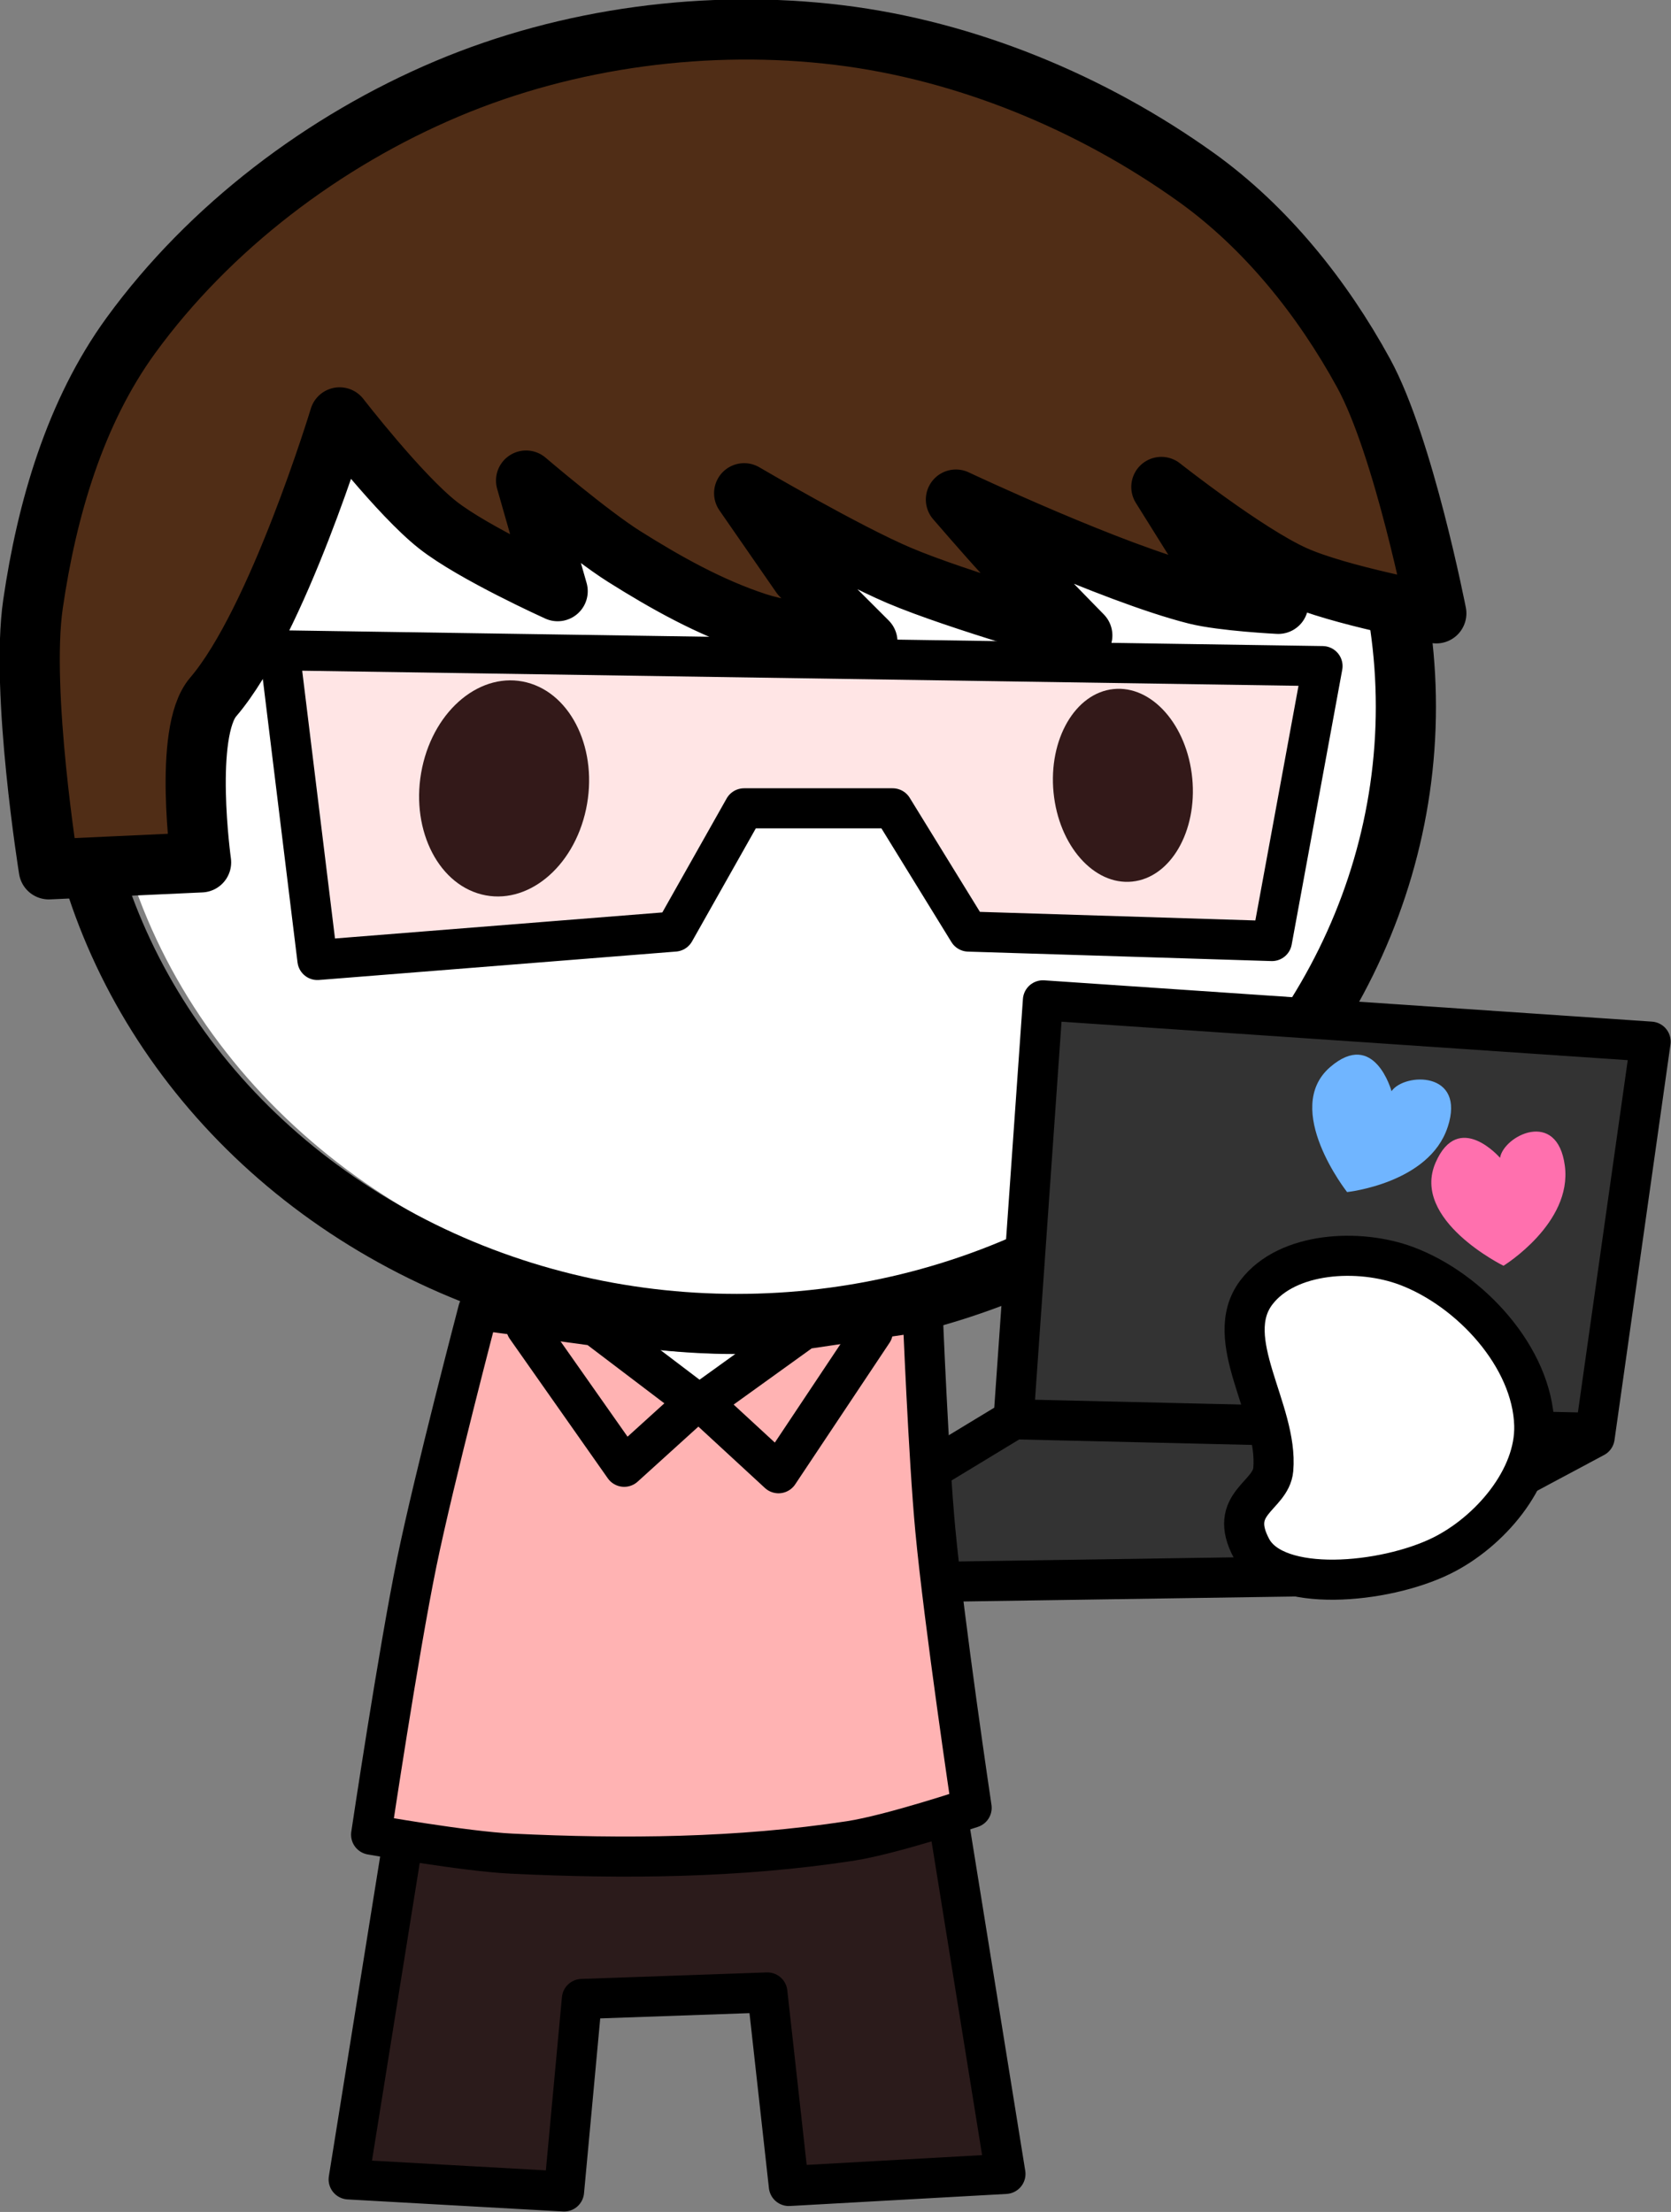
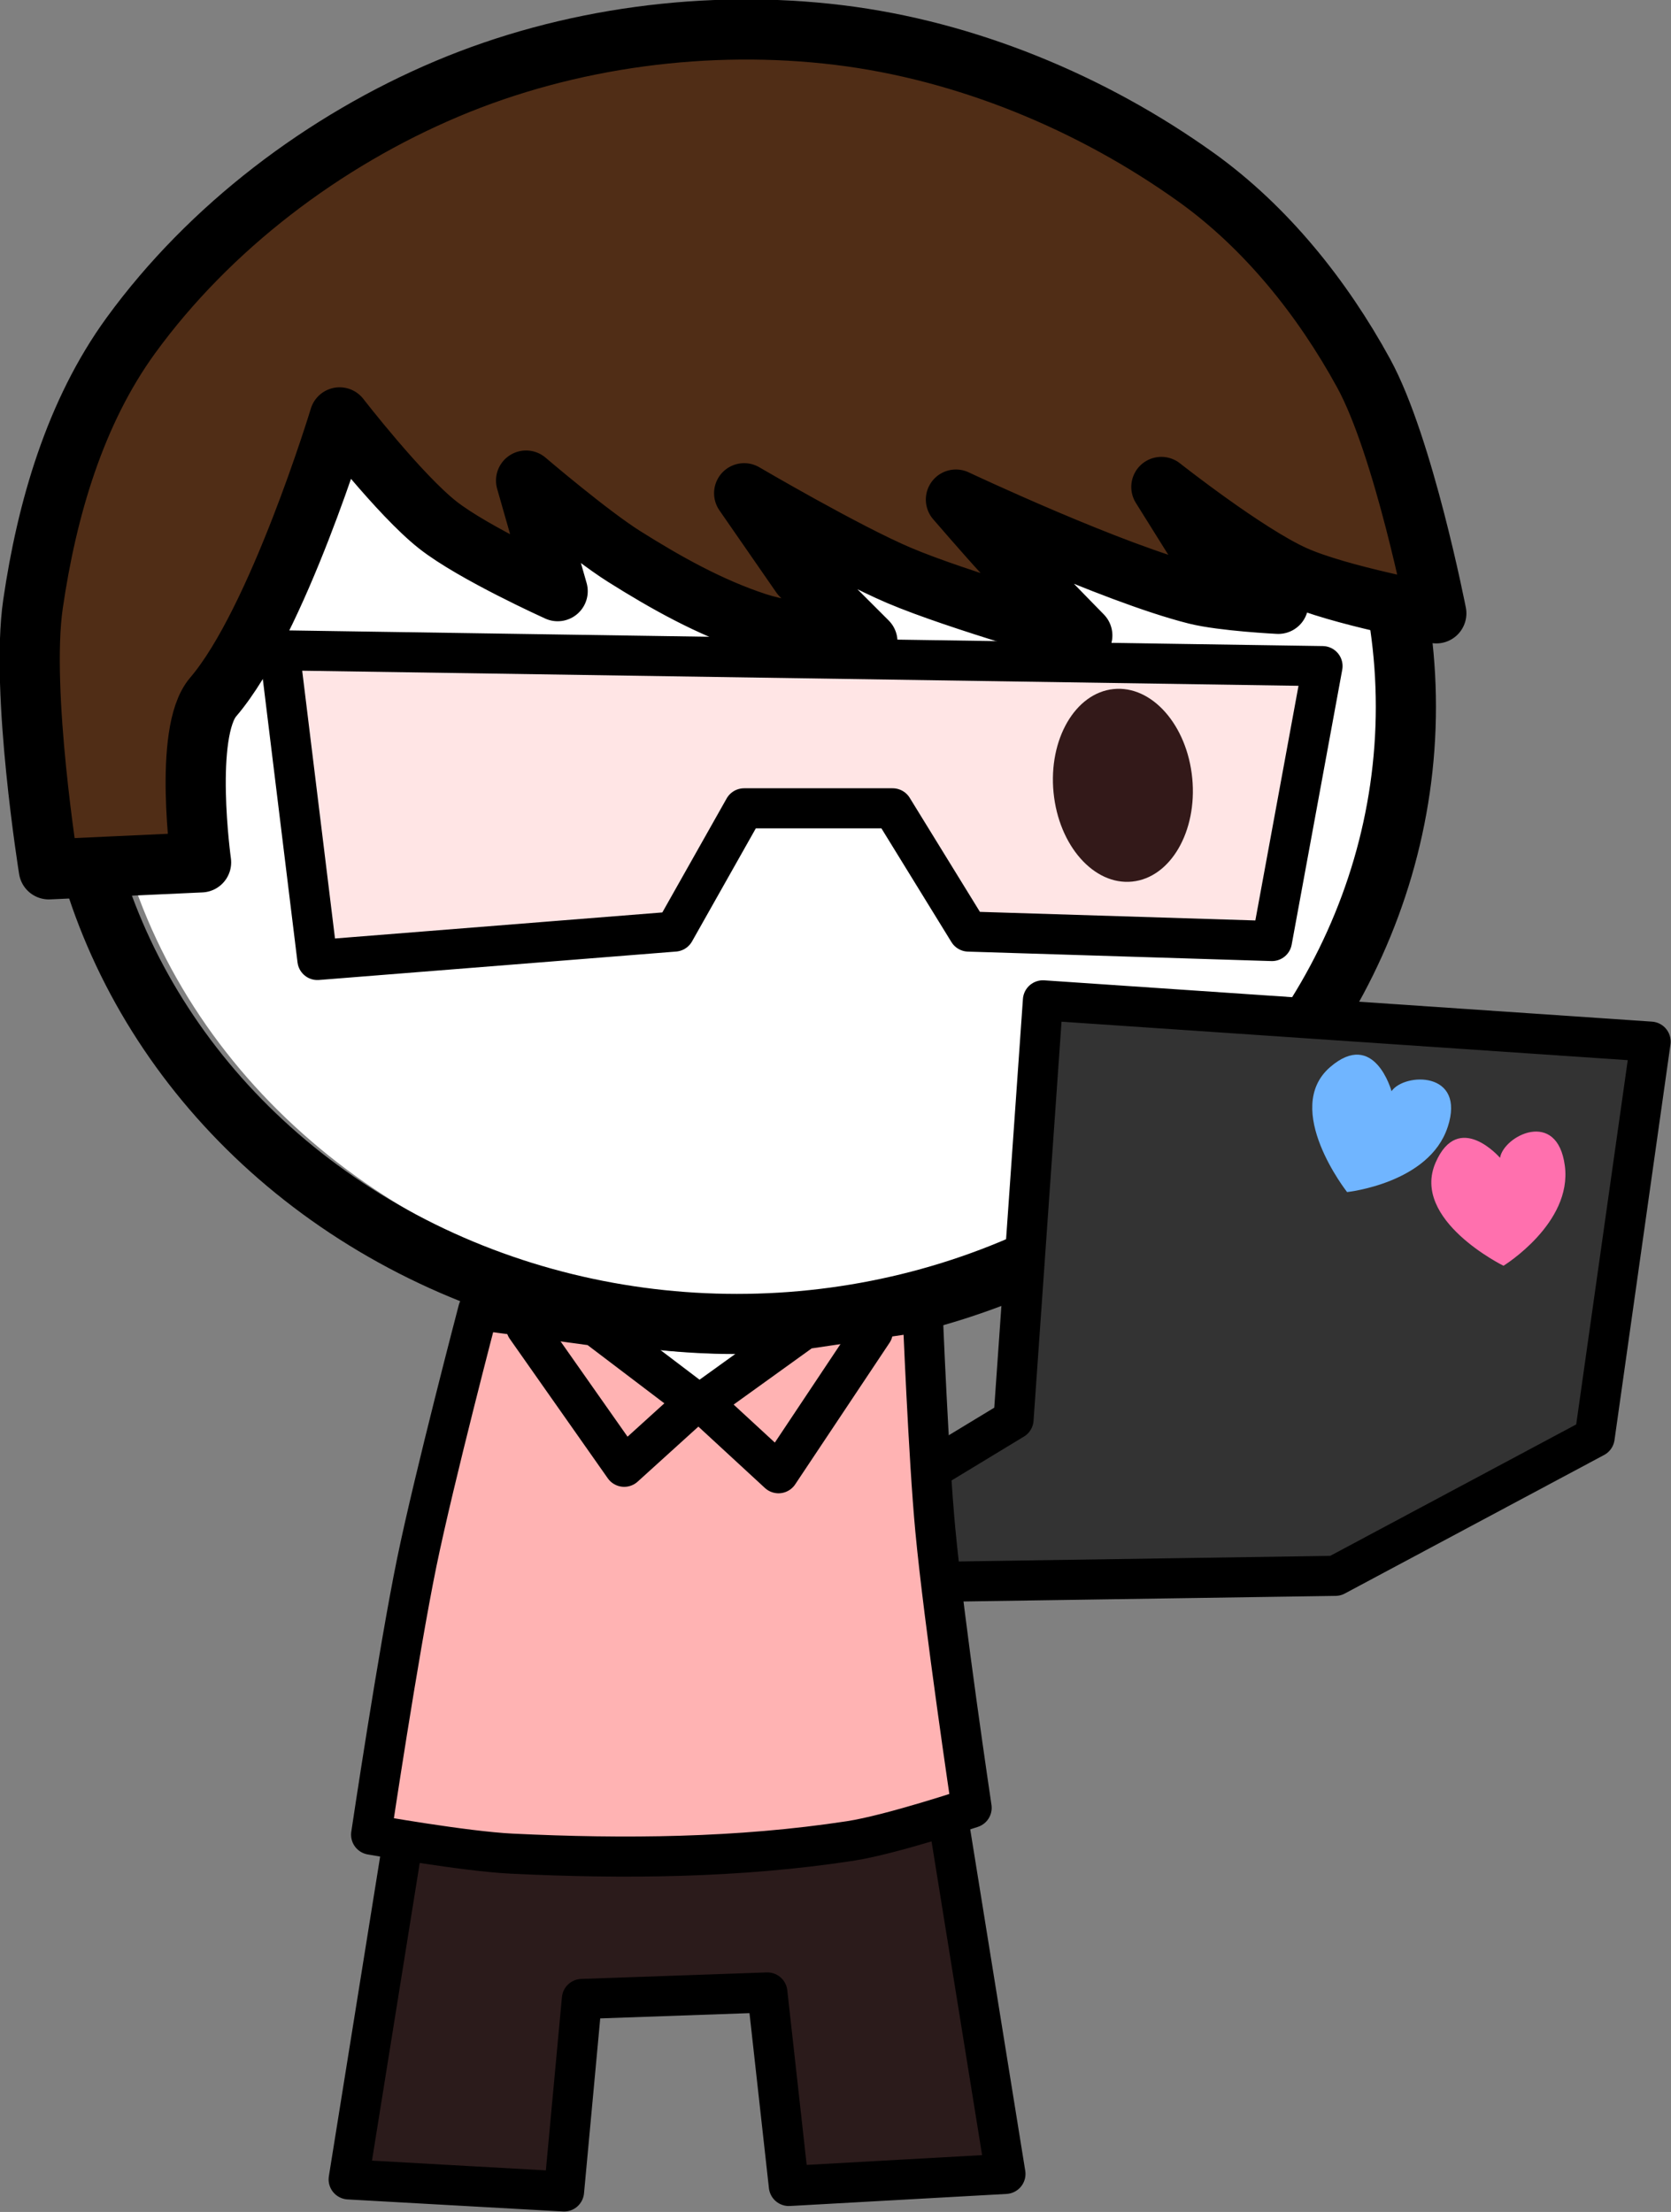
<svg xmlns="http://www.w3.org/2000/svg" xmlns:ns1="http://www.inkscape.org/namespaces/inkscape" xmlns:ns2="http://sodipodi.sourceforge.net/DTD/sodipodi-0.dtd" width="31.256mm" height="41.382mm" viewBox="0 0 118.134 156.406" version="1.1" id="svg1" ns1:version="1.2.2 (732a01da63, 2022-12-09)" ns2:docname="characters.svg">
  <rect x="0" y="0" width="118.134" height="156.406" fill="#808080" stroke="none" />
  <ns2:namedview id="namedview1" pagecolor="#ffffff" bordercolor="#000000" borderopacity="0.25" ns1:showpageshadow="2" ns1:pageopacity="0.0" ns1:pagecheckerboard="0" ns1:deskcolor="#d1d1d1" ns1:document-units="mm" ns1:zoom="3.92" ns1:cx="87.627552" ns1:cy="656.76021" ns1:window-width="1827" ns1:window-height="1057" ns1:window-x="-9" ns1:window-y="-9" ns1:window-maximized="1" ns1:current-layer="svg1" showgrid="true">
    <ns1:grid id="grid11" units="mm" originx="0" originy="0" spacingx="3.78" spacingy="3.78" empcolor="#0099e5" empopacity="0.302" color="#0099e5" opacity="0.149" empspacing="5" dotted="false" gridanglex="30" gridanglez="30" visible="true" />
  </ns2:namedview>
  <defs id="defs1">
    <linearGradient id="linearGradient4322" ns1:swatch="solid">
      <stop style="stop-color:#2b1500;stop-opacity:1;" offset="0" id="stop4320" />
    </linearGradient>
  </defs>
  <g ns1:label="Layer 1" ns1:groupmode="layer" id="layer1" transform="translate(-755.594,-531.838)">
    <g id="g3-8" ns1:label="vtl - guide teacher" transform="matrix(2.835,0,0,2.835,1069.005,921.54)" style="display:inline" ns1:highlight-color="#ffb3b3" ns1:export-filename="vtl.svg" ns1:export-xdpi="96" ns1:export-ydpi="96">
      <g id="g17513-3" transform="translate(50.598,-0.228)" ns1:label="body" style="display:inline">
        <path style="display:inline;fill:#ffffff;fill-opacity:1;stroke:#ffffff;stroke-width:1.357;stroke-dasharray:none;stroke-opacity:1;paint-order:fill markers stroke" d="m 608.772,320.72 c -23.591,-4.279 -42.49,-21.138 -47.782,-42.626 -0.583,-2.368 -1.053,-7.85 -1.044,-12.182 0.056,-27.247 22.182,-49.951 52.331,-53.698 13.738,-1.707 29.687,1.984 41.321,9.564 11.428,7.445 20.72,20.031 23.927,32.407 1.716,6.621 1.735,18.17 0.041,24.804 -4.788,18.756 -19.721,33.508 -40.447,39.958 -6.817,2.122 -21.396,3.033 -28.348,1.772 z" id="path9-0" transform="matrix(0.265,0,0,0.265,-306.66,-190.149)" />
        <path style="display:inline;fill:#ffffff;fill-opacity:1;stroke:#ffffff;stroke-width:1.289;stroke-dasharray:none;stroke-opacity:1;paint-order:fill markers stroke" d="m 457.844,398.972 c 0.15,-1.119 0.687,-5.049 1.192,-8.732 0.505,-3.683 1.33,-10.845 1.833,-15.914 0.87,-8.774 2.618,-17.522 7.932,-39.702 l 2.24,-9.347 1.911,0.392 c 5.744,1.177 12.411,1.684 18.722,1.424 l 7.102,-0.293 0.411,7.064 c 0.553,9.517 2.363,24.986 5.242,44.809 1.313,9.041 2.389,16.756 2.392,17.145 0.002,0.389 -1.16,0.883 -2.583,1.098 -1.423,0.215 -3.341,0.535 -4.262,0.711 l -1.674,0.32 v -5.741 c 0,-6.25 -0.729,-9.271 -2.459,-10.197 -1.578,-0.845 -7.162,-0.72 -14.501,0.323 -8.435,1.199 -10.897,1.923 -12.711,3.736 -1.453,1.453 -1.503,1.736 -1.052,5.893 0.78,7.182 0.77,7.257 -1.04,7.75 -0.895,0.244 -3.279,0.635 -5.298,0.87 l -3.671,0.426 z" id="path8-3" transform="matrix(0.265,0,0,0.265,-272.028,-189.988)" />
        <path style="display:inline;fill:none;fill-opacity:1;stroke:#000000;stroke-width:1.5;stroke-linecap:round;stroke-linejoin:round;stroke-miterlimit:1001;stroke-dasharray:none;stroke-opacity:1;paint-order:stroke fill markers" d="m -148.032,-104.788 c 0,0 -1.379,6.764 -2.141,10.389 -0.35,1.667 -0.637,3.102 -0.855,4.67 -0.297,2.138 -0.974,6.022 -0.617,6.445 0.358,0.424 3.591,-0.025 4.184,-0.5 0.593,-0.475 -0.401,-3.056 -0.019,-3.539 0.382,-0.483 6.003,-1.171 6.298,-0.849 0.295,0.322 -0.028,3.627 0.163,4.115 0.502,0.401 4.088,-0.339 4.088,-0.339 0,0 -1.529,-9.764 -2.006,-14.68 -0.174,-1.796 -0.313,-5.404 -0.313,-5.404" id="path15170-0" ns2:nodetypes="csazzzzccac" ns1:label="body" />
        <ellipse style="display:inline;fill:none;fill-opacity:1;stroke:#000000;stroke-width:1.5;stroke-linecap:round;stroke-linejoin:round;stroke-miterlimit:1001;stroke-dasharray:none;stroke-opacity:1;paint-order:stroke fill markers" id="path14491-6" ry="15.394" rx="16.683" cy="-119.605" cx="-142.773" ns1:label="head" transform="translate(1.0916667e-5,1.0466667e-5)" />
      </g>
      <g id="g147-6" ns1:label="eyes" transform="translate(-34.323,-0.067)" style="display:inline">
-         <ellipse style="fill:#000000;fill-opacity:1;stroke:none;stroke-width:0.594;stroke-linecap:round;stroke-linejoin:round;stroke-miterlimit:1001;stroke-dasharray:none;stroke-opacity:1;paint-order:stroke fill markers" id="ellipse146-8" cx="-86.904" cy="-98.341" rx="2.108" ry="2.703" transform="matrix(0.969,0.248,-0.209,0.978,0,0)" ns1:label="right" />
        <ellipse style="fill:#000000;fill-opacity:1;stroke:none;stroke-width:0.509;stroke-linecap:round;stroke-linejoin:round;stroke-miterlimit:1001;stroke-dasharray:none;stroke-opacity:1;paint-order:stroke fill markers" id="ellipse147-04" cx="-36.557" cy="-122.183" rx="1.738" ry="2.413" transform="matrix(0.995,-0.103,0.097,0.995,0,0)" ns1:label="left" />
      </g>
      <path style="display:inline;fill:#2b1b1b;fill-opacity:1;stroke:#000000;stroke-width:1;stroke-linecap:round;stroke-linejoin:round;stroke-dasharray:none;stroke-opacity:1;paint-order:fill markers stroke" d="m -101.856,-83.103 1.713,-10.682 c 0,0 4.446,0.481 6.678,0.476 2.102,-0.005 6.288,-0.477 6.288,-0.477 l 1.699,10.546 -5.401,0.301 -0.536,-4.827 -4.625,0.163 -0.445,4.801 z" id="path93" ns2:nodetypes="ccaccccccc" ns1:label="pants" transform="translate(1.8749999e-6)" />
      <path style="fill:#502d16;fill-opacity:1;stroke:#000000;stroke-width:1.5;stroke-linecap:round;stroke-linejoin:round;stroke-opacity:1;paint-order:fill markers stroke" d="m -105.536,-115.952 c 0,0 -0.452,-3.245 0.301,-4.124 1.609,-1.879 3.153,-6.975 3.153,-6.975 0,0 1.494,1.931 2.443,2.68 0.895,0.707 2.995,1.655 2.995,1.655 l -0.788,-2.759 c 0,0 1.571,1.343 2.443,1.892 1.044,0.657 2.138,1.271 3.31,1.655 0.887,0.291 2.759,0.473 2.759,0.473 l -1.655,-1.655 -1.419,-2.049 c 0,0 2.521,1.479 3.862,2.049 1.476,0.628 4.571,1.498 4.571,1.498 0,0 -1.328,-1.352 -1.97,-2.049 -0.404,-0.438 -1.182,-1.34 -1.182,-1.34 0,0 3.908,1.843 5.99,2.365 0.667,0.167 2.049,0.236 2.049,0.236 l -2.128,-1.655 -0.788,-1.261 c 0,0 2.102,1.661 3.31,2.207 1.115,0.504 3.547,0.946 3.547,0.946 0,0 -0.812,-4.16 -1.813,-5.99 -1.028,-1.88 -2.435,-3.639 -4.177,-4.887 -2.599,-1.86 -5.734,-3.16 -8.906,-3.547 -3.264,-0.398 -6.744,0.061 -9.773,1.34 -3.07,1.296 -5.921,3.454 -7.882,6.148 -1.399,1.922 -2.1,4.347 -2.443,6.7 -0.32,2.188 0.394,6.621 0.394,6.621 z" id="path30" ns2:nodetypes="cscsccsscccscscscccscsssssscc" ns1:label="hair" />
      <g id="g79" ns1:label="computer">
        <path style="fill:#333333;fill-opacity:1;stroke:#000000;stroke-width:1;stroke-linecap:round;stroke-linejoin:round;stroke-dasharray:none;stroke-opacity:1;paint-order:fill markers stroke" d="m -84.543,-112.511 -0.733,10.453 -6.799,4.124 14.825,-0.223 6.465,-3.455 1.396,-9.869 z" id="path75" ns2:nodetypes="ccccccc" />
-         <path style="fill:#502d16;fill-opacity:1;stroke:#000000;stroke-width:1;stroke-linecap:round;stroke-linejoin:round;stroke-dasharray:none;stroke-opacity:1;paint-order:fill markers stroke" d="m -85.204,-102.06 14.391,0.337" id="path78" ns2:nodetypes="cc" />
-         <path style="fill:#ffffff;fill-opacity:1;stroke:#000000;stroke-width:1;stroke-linecap:round;stroke-linejoin:round;stroke-dasharray:none;stroke-opacity:1;paint-order:fill markers stroke" d="m -78.799,-100.81 c 0.129,-1.474 -1.317,-3.243 -0.419,-4.419 0.77,-1.009 2.563,-1.103 3.75,-0.654 1.584,0.599 3.127,2.273 3.177,3.966 0.039,1.332 -1.118,2.672 -2.313,3.26 -1.418,0.698 -4.128,0.952 -4.737,-0.182 -0.609,-1.134 0.483,-1.292 0.542,-1.971 z" id="path79" ns2:nodetypes="aaaaaza" />
      </g>
      <path style="fill:#ff8080;fill-opacity:0.2;stroke:#000000;stroke-width:1;stroke-linecap:round;stroke-linejoin:round;stroke-dasharray:none;stroke-opacity:1;paint-order:fill markers stroke" d="m -102.635,-113.517 -0.946,-7.724 26.01,0.394 -1.261,6.857 -7.567,-0.236 -1.892,-3.074 h -3.704 l -1.734,3.074 z" id="path94" ns2:nodetypes="ccccccccc" ns1:label="glasses" />
      <g id="g8751" ns1:label="shirt">
        <path style="display:inline;fill:#ffb3b3;fill-opacity:1;stroke:#000000;stroke-width:1;stroke-linecap:round;stroke-linejoin:round;stroke-dasharray:none;stroke-opacity:1;paint-order:fill markers stroke" d="m -149.223,-104.561 c 0,0 -1.098,4.181 -1.533,6.298 -0.461,2.248 -1.138,6.79 -1.138,6.79 0,0 2.329,0.416 3.507,0.473 2.81,0.136 5.653,0.11 8.434,-0.315 1.036,-0.159 3.034,-0.828 3.034,-0.828 0,0 -0.688,-4.615 -0.906,-6.936 -0.17,-1.808 -0.315,-5.438 -0.315,-5.438 l -2.961,0.438 -2.611,1.88 -2.586,-1.963 z" id="path80" ns2:nodetypes="cscsscsccccc" transform="translate(50.598,-0.228)" ns1:label="shirt" />
        <path style="fill:#ff70ae;fill-opacity:1;stroke-width:1.177;stroke-linecap:round;stroke-linejoin:round;stroke-miterlimit:0" d="m -71.528,-108.384 c 0.189,1.436 -1.53,2.493 -1.53,2.493 0,0 -2.317,-1.14 -1.693,-2.574 0.573,-1.315 1.607,-0.118 1.607,-0.118 0.088,-0.547 1.427,-1.237 1.616,0.199 z" id="path7085" ns2:nodetypes="zcscz" />
        <path style="fill:#70b5ff;fill-opacity:1;stroke-width:1.201;stroke-linecap:round;stroke-linejoin:round;stroke-miterlimit:0" d="m -74.45,-109.35 c -0.459,1.405 -2.508,1.621 -2.508,1.621 0,0 -1.631,-2.071 -0.424,-3.116 1.107,-0.958 1.532,0.6 1.532,0.6 0.322,-0.464 1.86,-0.51 1.401,0.895 z" id="path7735" ns2:nodetypes="zcscz" />
        <path style="fill:none;fill-opacity:1;stroke:#000000;stroke-width:1;stroke-linecap:round;stroke-linejoin:round;stroke-miterlimit:0;stroke-dasharray:none;stroke-opacity:1" d="m 177.897,261.989 2.444,3.478 1.796,-1.628" id="path7806" ns2:nodetypes="ccc" transform="translate(-275.326,-366.344)" />
        <path style="fill:none;fill-opacity:1;stroke:#000000;stroke-width:1;stroke-linecap:round;stroke-linejoin:round;stroke-miterlimit:0;stroke-opacity:1" d="m 182.295,263.881 1.894,1.747 2.352,-3.53" id="path7808" ns2:nodetypes="ccc" transform="translate(-275.326,-366.344)" />
      </g>
    </g>
  </g>
</svg>